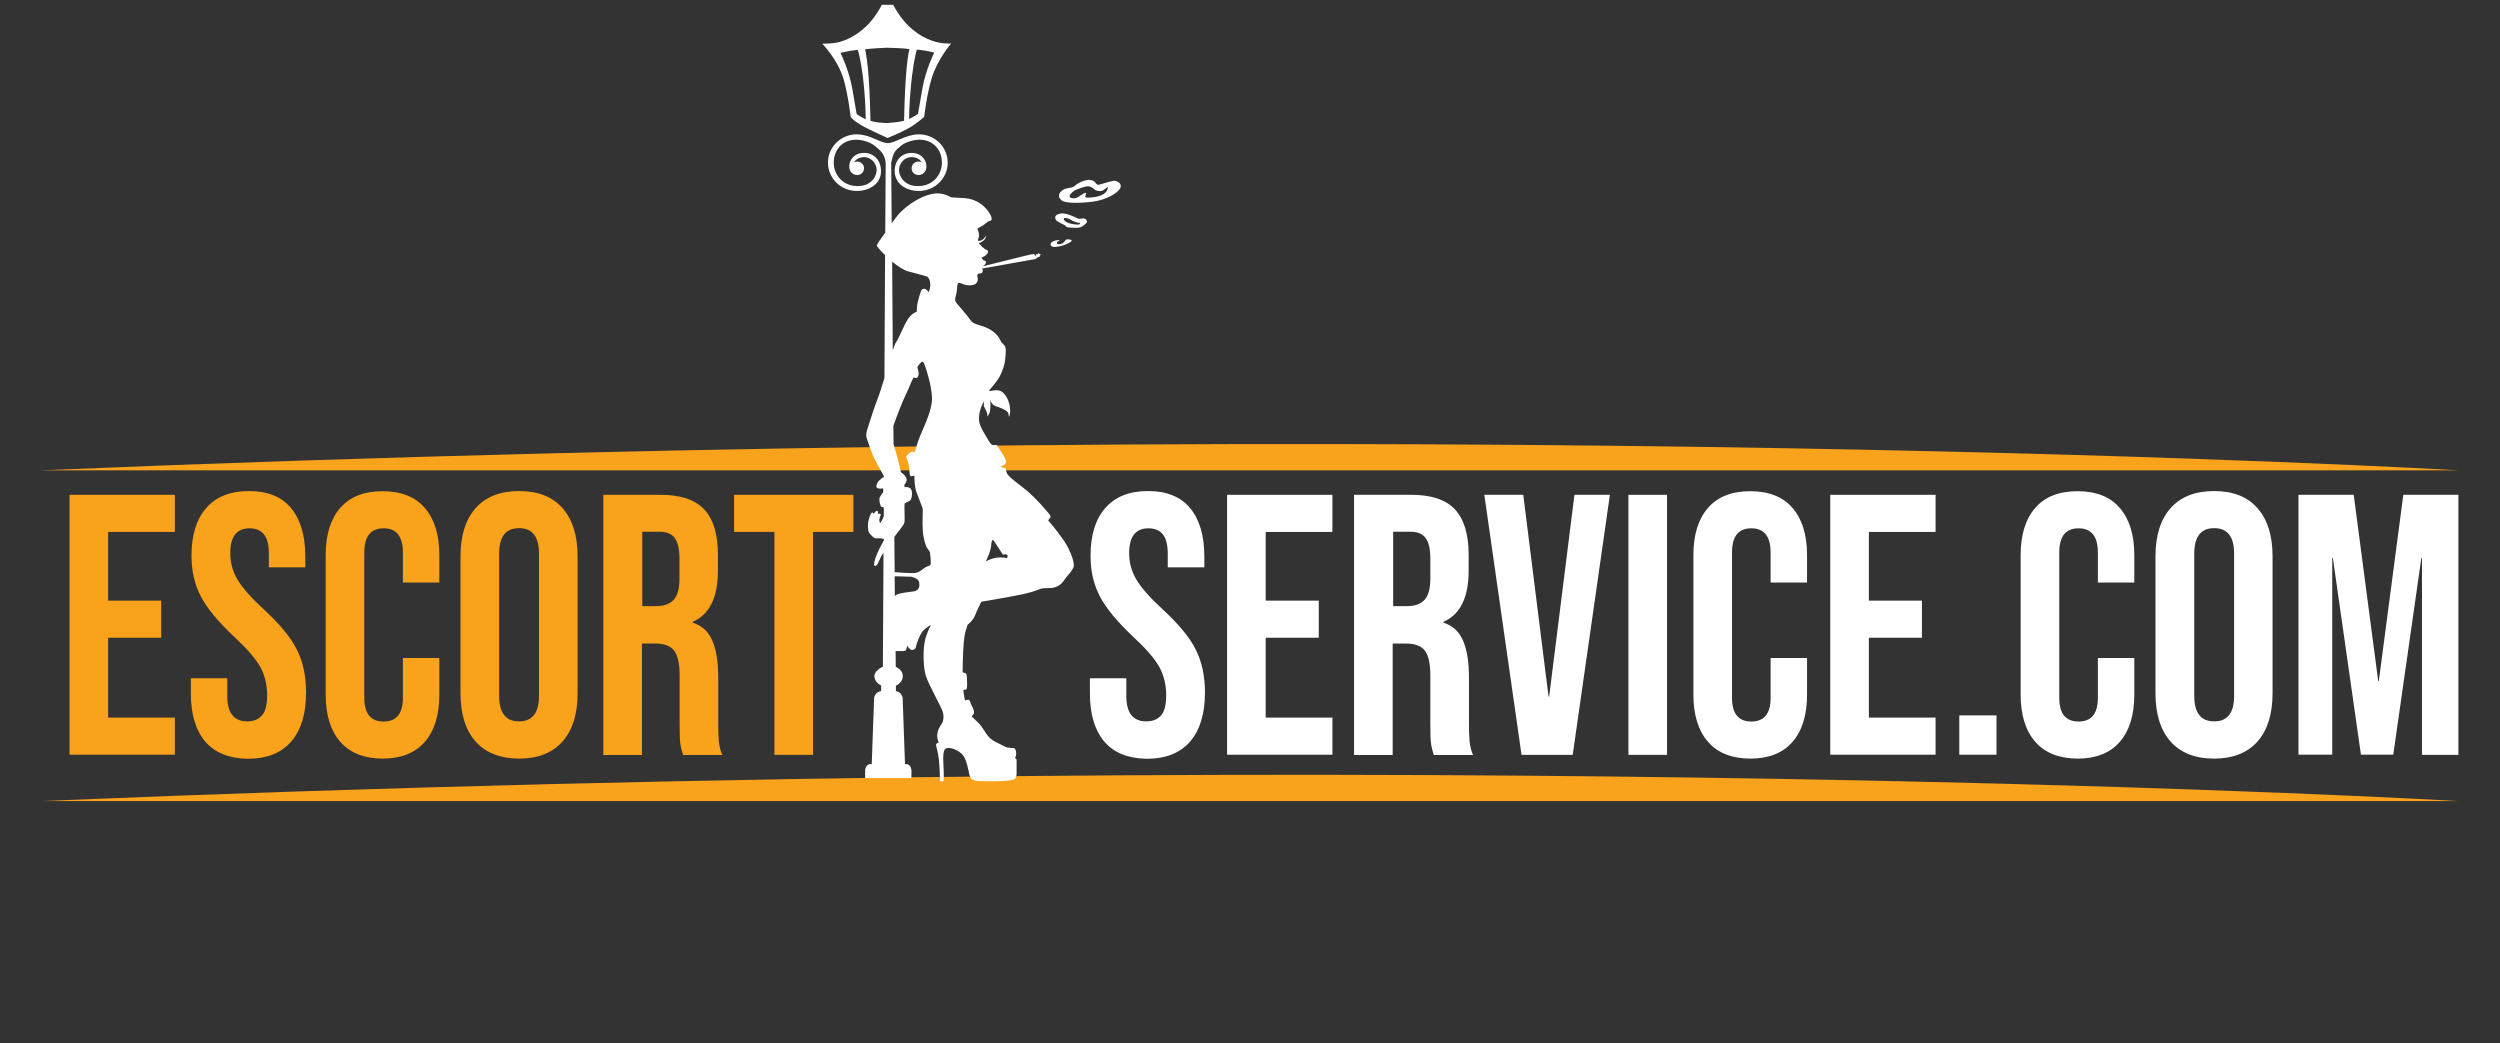
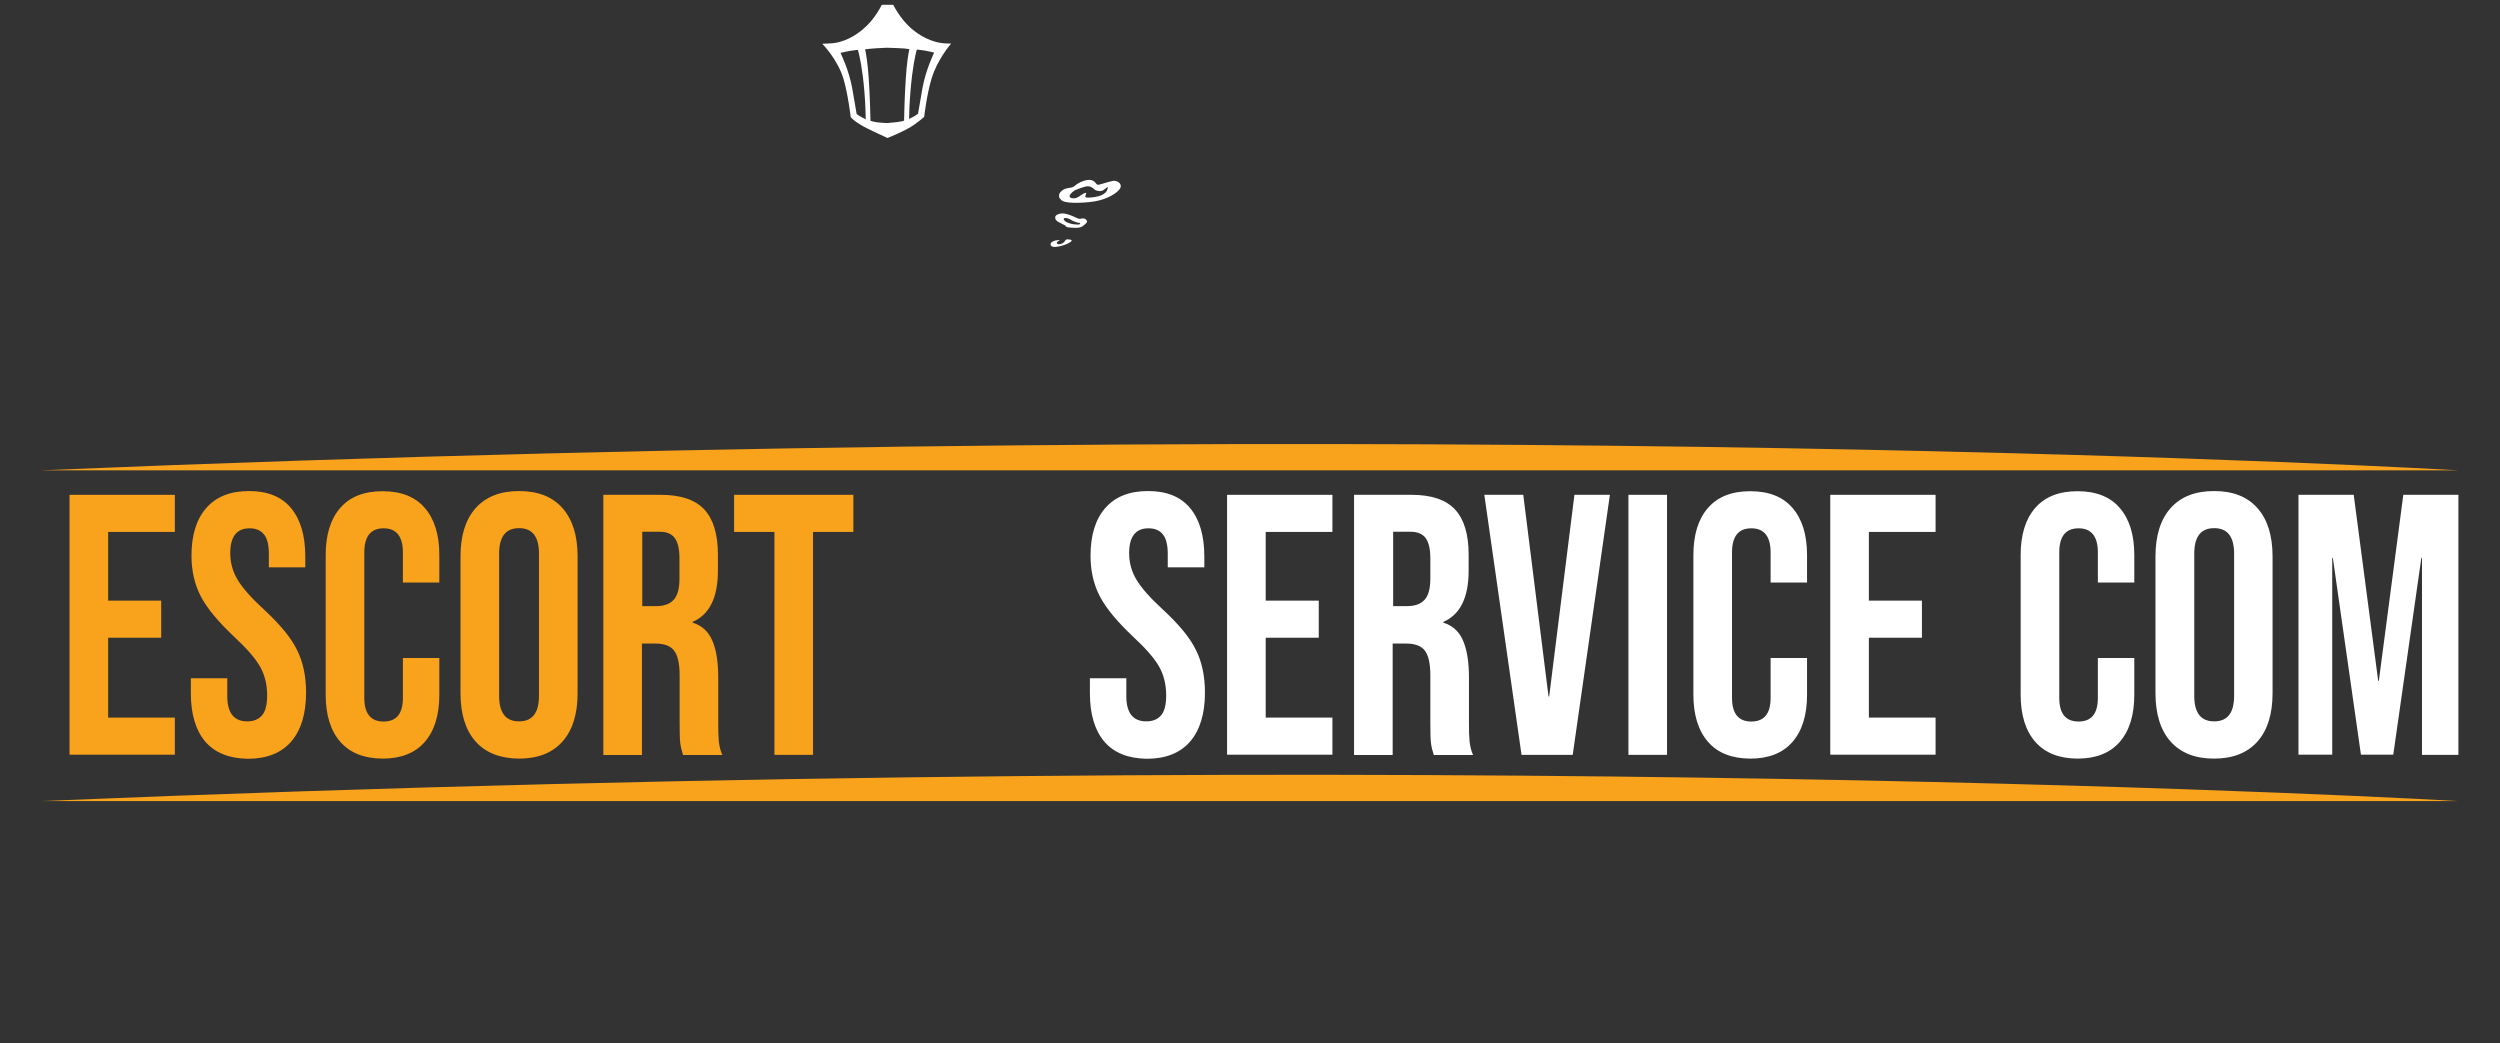
<svg xmlns="http://www.w3.org/2000/svg" width="266" height="111" viewBox="0 0 266 111" fill="none">
  <rect x="0" y="0" width="266" height="111" fill="#333333" stroke="none" />
  <g clip-path="url(#clip0_19_24)">
    <path d="M7.398 52.649H18.604V56.597H11.506V63.907H17.151V67.854H11.506V76.352H18.604V80.299H7.398V52.649Z" fill="#F9A21B" />
    <path d="M21.844 78.911C20.825 77.707 20.307 76 20.307 73.759V72.17H24.182V74.06C24.182 75.85 24.883 76.753 26.303 76.753C27.004 76.753 27.522 76.536 27.889 76.101C28.257 75.666 28.424 74.963 28.424 73.993C28.424 72.839 28.173 71.819 27.672 70.932C27.171 70.046 26.253 68.992 24.917 67.754C23.23 66.165 22.044 64.743 21.376 63.472C20.708 62.201 20.374 60.745 20.374 59.14C20.374 56.948 20.892 55.259 21.944 54.055C22.996 52.85 24.499 52.248 26.503 52.248C28.474 52.248 29.96 52.85 30.962 54.055C31.964 55.259 32.482 56.965 32.482 59.206V60.361H28.607V58.939C28.607 57.985 28.44 57.3 28.09 56.865C27.739 56.43 27.238 56.212 26.553 56.212C25.184 56.212 24.499 57.099 24.499 58.855C24.499 59.859 24.75 60.795 25.267 61.665C25.785 62.535 26.703 63.589 28.056 64.827C29.776 66.416 30.962 67.838 31.597 69.142C32.248 70.43 32.565 71.952 32.565 73.692C32.565 75.95 32.031 77.69 30.979 78.911C29.927 80.115 28.39 80.734 26.369 80.734C24.382 80.701 22.863 80.098 21.844 78.911Z" fill="#F9A21B" />
    <path d="M36.206 78.927C35.17 77.74 34.653 76.067 34.653 73.909V59.056C34.653 56.898 35.17 55.225 36.206 54.038C37.241 52.85 38.744 52.265 40.698 52.265C42.669 52.265 44.172 52.85 45.191 54.038C46.226 55.225 46.744 56.898 46.744 59.056V61.983H42.869V58.788C42.869 57.082 42.185 56.212 40.815 56.212C39.446 56.212 38.761 57.065 38.761 58.788V74.244C38.761 75.933 39.446 76.77 40.815 76.77C42.185 76.77 42.869 75.933 42.869 74.244V70.012H46.744V73.926C46.744 76.084 46.226 77.757 45.191 78.944C44.155 80.132 42.652 80.717 40.698 80.717C38.744 80.701 37.241 80.115 36.206 78.927Z" fill="#F9A21B" />
    <path d="M50.602 78.894C49.533 77.69 48.998 75.967 48.998 73.759V59.206C48.998 56.998 49.533 55.276 50.602 54.071C51.67 52.867 53.207 52.248 55.227 52.248C57.248 52.248 58.785 52.85 59.853 54.071C60.922 55.276 61.457 56.998 61.457 59.206V73.759C61.457 75.967 60.922 77.69 59.853 78.894C58.785 80.098 57.248 80.717 55.227 80.717C53.207 80.701 51.67 80.098 50.602 78.894ZM57.348 74.027V58.922C57.348 57.099 56.647 56.196 55.227 56.196C53.808 56.196 53.106 57.099 53.106 58.922V74.027C53.106 75.85 53.808 76.753 55.227 76.753C56.647 76.753 57.348 75.85 57.348 74.027Z" fill="#F9A21B" />
    <path d="M64.229 52.649H70.308C72.429 52.649 73.965 53.168 74.934 54.205C75.902 55.242 76.386 56.848 76.386 59.006V60.712C76.386 63.589 75.485 65.395 73.698 66.165V66.248C74.7 66.566 75.401 67.219 75.802 68.189C76.219 69.159 76.42 70.464 76.42 72.103V76.97C76.42 77.757 76.437 78.392 76.487 78.894C76.537 79.379 76.654 79.864 76.854 80.332H72.679C72.529 79.881 72.429 79.463 72.379 79.061C72.328 78.66 72.312 77.957 72.312 76.92V71.869C72.312 70.597 72.111 69.728 71.727 69.226C71.343 68.724 70.675 68.473 69.723 68.473H68.304V80.332H64.195V52.649H64.229ZM69.823 64.492C70.642 64.492 71.26 64.275 71.677 63.823C72.095 63.371 72.295 62.619 72.295 61.565V59.424C72.295 58.42 72.128 57.701 71.794 57.249C71.46 56.798 70.925 56.58 70.207 56.58H68.337V64.492H69.823Z" fill="#F9A21B" />
    <path d="M82.399 56.597H78.107V52.649H90.799V56.597H86.507V80.316H82.399V56.597Z" fill="#F9A21B" />
    <path d="M117.502 78.911C116.484 77.707 115.966 76 115.966 73.759V72.17H119.84V74.06C119.84 75.85 120.542 76.753 121.961 76.753C122.663 76.753 123.18 76.536 123.548 76.101C123.915 75.666 124.082 74.963 124.082 73.993C124.082 72.839 123.832 71.819 123.331 70.932C122.83 70.046 121.911 68.992 120.575 67.754C118.888 66.165 117.703 64.743 117.035 63.472C116.367 62.201 116.033 60.745 116.033 59.14C116.033 56.948 116.55 55.259 117.602 54.055C118.655 52.85 120.158 52.248 122.162 52.248C124.132 52.248 125.619 52.85 126.621 54.055C127.623 55.259 128.14 56.965 128.14 59.206V60.361H124.249V58.939C124.249 57.985 124.082 57.3 123.731 56.865C123.381 56.43 122.88 56.212 122.195 56.212C120.826 56.212 120.141 57.099 120.141 58.855C120.141 59.859 120.391 60.795 120.909 61.665C121.427 62.535 122.345 63.589 123.698 64.827C125.418 66.416 126.604 67.838 127.238 69.142C127.89 70.43 128.207 71.952 128.207 73.692C128.207 75.95 127.673 77.69 126.621 78.911C125.568 80.115 124.032 80.734 122.011 80.734C120.024 80.701 118.521 80.098 117.502 78.911Z" fill="white" />
    <path d="M130.562 52.649H141.768V56.597H134.67V63.907H140.315V67.854H134.67V76.352H141.768V80.299H130.562V52.649Z" fill="white" />
    <path d="M144.106 52.649H150.184C152.305 52.649 153.842 53.168 154.81 54.205C155.779 55.242 156.263 56.848 156.263 59.006V60.712C156.263 63.589 155.361 65.395 153.575 66.165V66.248C154.577 66.566 155.278 67.219 155.679 68.189C156.096 69.159 156.297 70.464 156.297 72.103V76.97C156.297 77.757 156.313 78.392 156.364 78.894C156.414 79.379 156.531 79.864 156.731 80.332H152.556C152.406 79.881 152.305 79.463 152.255 79.061C152.205 78.66 152.188 77.957 152.188 76.92V71.869C152.188 70.597 151.988 69.728 151.604 69.226C151.22 68.724 150.552 68.473 149.6 68.473H148.18V80.332H144.072V52.649H144.106ZM149.717 64.492C150.535 64.492 151.153 64.275 151.571 63.823C151.988 63.371 152.188 62.619 152.188 61.565V59.424C152.188 58.42 152.021 57.701 151.687 57.249C151.353 56.798 150.819 56.58 150.101 56.58H148.231V64.492H149.717Z" fill="white" />
    <path d="M157.933 52.649H162.075L164.764 74.11H164.831L167.519 52.649H171.293L167.336 80.316H161.891L157.933 52.649Z" fill="white" />
    <path d="M173.264 52.649H177.372V80.316H173.264V52.649Z" fill="white" />
    <path d="M181.731 78.927C180.696 77.74 180.178 76.067 180.178 73.909V59.056C180.178 56.898 180.696 55.225 181.731 54.038C182.766 52.85 184.269 52.265 186.223 52.265C188.194 52.265 189.697 52.85 190.716 54.038C191.751 55.225 192.269 56.898 192.269 59.056V61.983H188.394V58.788C188.394 57.082 187.71 56.212 186.34 56.212C184.971 56.212 184.286 57.065 184.286 58.788V74.244C184.286 75.933 184.971 76.77 186.34 76.77C187.71 76.77 188.394 75.933 188.394 74.244V70.012H192.269V73.926C192.269 76.084 191.751 77.757 190.716 78.944C189.68 80.132 188.177 80.717 186.223 80.717C184.253 80.701 182.75 80.115 181.731 78.927Z" fill="white" />
    <path d="M194.74 52.649H205.946V56.597H198.849V63.907H204.493V67.854H198.849V76.352H205.946V80.299H194.74V52.649Z" fill="white" />
-     <path d="M208.468 76.118H212.426V80.299H208.468V76.118Z" fill="white" />
    <path d="M216.551 78.927C215.515 77.74 214.998 76.067 214.998 73.909V59.056C214.998 56.898 215.515 55.225 216.551 54.038C217.586 52.85 219.089 52.265 221.043 52.265C223.014 52.265 224.517 52.85 225.536 54.038C226.571 55.225 227.089 56.898 227.089 59.056V61.983H223.214V58.788C223.214 57.082 222.53 56.212 221.16 56.212C219.791 56.212 219.106 57.065 219.106 58.788V74.244C219.106 75.933 219.791 76.77 221.16 76.77C222.53 76.77 223.214 75.933 223.214 74.244V70.012H227.089V73.926C227.089 76.084 226.571 77.757 225.536 78.944C224.5 80.132 222.997 80.717 221.043 80.717C219.089 80.701 217.586 80.115 216.551 78.927Z" fill="white" />
    <path d="M230.946 78.894C229.878 77.69 229.343 75.967 229.343 73.759V59.206C229.343 56.998 229.878 55.276 230.946 54.071C232.015 52.867 233.552 52.248 235.572 52.248C237.593 52.248 239.129 52.85 240.198 54.071C241.267 55.276 241.801 56.998 241.801 59.206V73.759C241.801 75.967 241.267 77.69 240.198 78.894C239.129 80.098 237.593 80.717 235.572 80.717C233.552 80.717 232.015 80.098 230.946 78.894ZM237.71 74.027V58.922C237.71 57.099 237.009 56.196 235.589 56.196C234.169 56.196 233.468 57.099 233.468 58.922V74.027C233.468 75.85 234.169 76.753 235.589 76.753C237.009 76.753 237.71 75.85 237.71 74.027Z" fill="white" />
    <path d="M244.574 52.649H250.435L253.041 72.454H253.107L255.713 52.649H261.574V80.316H257.7V59.357H257.633L254.644 80.299H251.204L248.214 59.357H248.148V80.299H244.557V52.649H244.574Z" fill="white" />
    <path fill-rule="evenodd" clip-rule="evenodd" d="M4.409 85.233H261.524C261.524 85.233 154.927 78.944 4.409 85.233Z" fill="#F9A21B" />
    <path fill-rule="evenodd" clip-rule="evenodd" d="M4.409 50.04H261.524C261.524 50.04 154.927 43.751 4.409 50.04Z" fill="#F9A21B" />
    <path d="M90.515 12.454C90.515 12.454 90.749 12.789 91.584 13.291C92.302 13.726 94.423 14.679 94.423 14.679C94.423 14.679 94.423 14.679 94.439 14.679C94.523 14.646 96.377 13.91 97.262 13.274C97.963 12.772 98.331 12.438 98.331 12.438C98.331 12.438 98.598 10.096 99.115 8.373C99.733 6.316 101.153 4.693 101.186 4.66C101.253 4.593 100.501 4.693 99.717 4.492C98.932 4.308 97.479 3.773 96.143 2.184C95.191 1.047 94.59 -0.342 94.456 -0.877C94.89 -0.894 95.258 -1.245 95.258 -1.696C95.258 -2.148 94.89 -2.516 94.423 -2.516C93.972 -2.516 93.588 -2.148 93.588 -1.696C93.588 -1.245 93.955 -0.894 94.406 -0.877C94.272 -0.358 93.671 1.063 92.719 2.201C91.383 3.79 89.93 4.325 89.145 4.509C88.361 4.693 87.442 4.61 87.509 4.676C87.542 4.71 89.129 6.332 89.747 8.39C90.248 10.113 90.515 12.454 90.515 12.454ZM97.546 5.279C97.612 5.279 97.696 5.295 97.763 5.295C98.481 5.362 99.399 5.596 99.399 5.596C99.399 5.596 98.498 7.403 98.147 9.393C97.88 10.899 97.679 12.103 97.679 12.103C97.679 12.103 97.295 12.404 96.727 12.655C96.727 12.086 96.761 11.083 96.878 9.678C97.078 7.236 97.379 5.898 97.546 5.279ZM94.373 5.078C95.007 5.111 96.143 5.111 96.761 5.228C96.644 5.73 96.477 6.734 96.377 8.356C96.26 10.063 96.21 11.986 96.193 12.839C96.126 12.856 96.043 12.889 95.959 12.906C95.541 13.007 94.406 13.09 94.406 13.09C93.704 13.073 93.27 13.023 92.853 12.923C92.769 12.906 92.703 12.889 92.619 12.856C92.602 12.003 92.552 10.079 92.435 8.373C92.335 6.751 92.151 5.747 92.051 5.245C92.686 5.162 93.821 5.095 94.373 5.078ZM91.066 5.329C91.133 5.329 91.216 5.312 91.283 5.312C91.45 5.914 91.767 7.269 91.968 9.711C92.085 11.1 92.101 12.12 92.118 12.689C91.55 12.438 91.149 12.137 91.149 12.137C91.149 12.137 90.949 10.932 90.682 9.427C90.331 7.436 89.429 5.63 89.429 5.63C89.429 5.63 90.331 5.396 91.066 5.329Z" fill="white" />
-     <path d="M111.524 55.359C111.524 55.359 111.774 55.075 111.791 54.941C111.808 54.807 110.071 52.817 109.002 51.997C107.933 51.177 107.165 50.592 107.098 50.257C107.031 49.94 106.998 49.789 106.898 49.772C106.797 49.756 106.53 49.756 106.514 49.655C106.497 49.555 106.814 49.538 106.881 49.455C106.948 49.371 107.131 49.237 106.998 48.903C106.881 48.585 106.18 47.514 106.096 47.414C106.013 47.313 105.745 47.347 105.695 47.347C105.628 47.347 105.512 47.447 105.127 46.778C104.743 46.109 104.159 45.289 104.159 44.587C104.159 43.985 104.359 43.215 104.71 42.697C104.693 42.814 104.643 43.132 104.71 43.266C104.894 43.65 105.111 43.985 105.044 44.236C104.96 44.47 105.294 44.102 105.345 43.684C105.411 43.282 105.378 42.496 105.378 42.496C105.378 42.496 105.445 43.065 105.946 43.215C106.463 43.383 107.215 43.684 107.282 43.968C107.349 44.252 107.349 44.353 107.349 44.353C107.349 44.353 107.566 44.068 107.449 43.266C107.332 42.463 106.898 41.861 106.564 41.66C106.163 41.392 105.478 41.593 105.478 41.593L105.211 41.576C105.211 41.576 106.129 40.556 106.397 40.004C106.664 39.452 106.881 38.883 106.948 38.298C107.048 37.344 107.065 37.01 106.848 36.725C106.764 36.625 106.547 36.407 106.53 36.407C106.497 36.391 106.28 35.387 104.844 34.818C103.908 34.467 103.558 34.501 103.24 34.032C102.94 33.564 101.804 32.309 101.754 32.226C101.487 31.841 101.721 31.523 101.787 31.105C101.854 30.687 101.804 30.168 102.005 30.101C102.155 30.051 102.455 30.269 102.756 30.319C103.307 30.419 103.541 30.319 103.691 30.269C103.908 30.185 104.059 29.917 104.042 29.717C104.025 29.516 103.942 29.282 104.009 29.215C104.125 29.064 104.259 29.098 104.359 29.081C104.459 29.064 104.593 28.997 104.56 28.747C104.56 28.696 104.526 28.629 104.476 28.579C105.712 28.362 110.121 27.576 110.188 27.559C110.254 27.542 110.321 27.408 110.388 27.392C110.455 27.375 110.605 27.325 110.605 27.325C110.605 27.325 110.672 27.157 110.722 27.091C110.755 27.04 110.638 27.04 110.555 27.007C110.471 26.974 110.622 27.024 110.572 26.94C110.522 26.856 110.438 27.04 110.388 27.074C110.355 27.107 110.288 26.94 110.221 27.107C110.204 27.157 110.204 27.224 110.221 27.275C110.188 27.258 110.154 27.241 110.137 27.191C110.104 27.091 110.054 27.04 109.987 27.024C109.92 27.007 108.317 27.392 107.349 27.643C106.63 27.826 105.211 28.178 104.526 28.345C104.543 28.328 104.576 28.312 104.643 28.278C104.827 28.161 104.96 27.944 104.894 27.827C104.844 27.743 104.743 27.76 104.576 27.626C104.426 27.509 104.443 27.392 104.443 27.392C104.443 27.392 104.526 27.408 104.777 27.241C104.994 27.107 105.178 26.873 105.111 26.723C105.044 26.555 104.877 26.622 104.51 26.271C104.276 26.037 104.192 25.936 104.142 25.853C104.276 25.836 104.426 25.769 104.61 25.635C104.927 25.401 104.927 25.016 104.927 25.016C104.927 25.016 104.81 25.351 104.476 25.535C104.326 25.619 104.176 25.635 104.075 25.635C104.025 25.418 104.142 25.284 104.176 25.117C104.209 24.933 104.042 24.398 103.992 24.347C103.925 24.314 104.526 24.08 104.86 23.779C105.194 23.477 105.411 23.477 105.411 23.477C105.411 23.477 105.745 23.36 105.211 22.574C104.677 21.788 103.791 21.169 102.689 21.086C102.155 21.052 101.253 21.002 101.253 21.002C101.17 21.002 101.136 20.968 101.136 20.968C101.136 20.968 100.284 20.416 99.249 20.617C97.546 20.952 95.993 22.29 95.458 22.976C95.325 23.143 95.107 23.427 94.874 23.745L94.823 17.322C95.057 16.218 95.208 16.034 95.876 15.499C96.326 15.131 97.195 14.863 97.829 14.863C99.266 14.863 100.218 15.917 100.218 17.305C100.218 18.694 99.149 19.798 97.729 19.798C96.961 19.798 96.493 19.614 96.026 19.095C96.026 19.095 95.692 18.694 95.659 18.158C95.608 17.389 96.26 16.686 97.045 16.72C97.546 16.737 97.863 16.937 98.063 17.272C97.963 17.222 97.846 17.188 97.729 17.188C97.329 17.188 96.995 17.506 96.995 17.907C96.995 18.309 97.329 18.627 97.729 18.627C97.996 18.627 98.297 18.476 98.414 18.259C98.514 18.125 98.614 17.874 98.548 17.439C98.381 16.72 97.796 16.268 96.995 16.268C96.009 16.268 95.174 16.988 95.191 18.259C95.208 18.961 95.642 19.463 95.642 19.463C96.159 20.049 96.944 20.316 97.779 20.316C99.466 20.316 100.836 18.961 100.836 17.305C100.836 15.649 99.466 14.294 97.779 14.294C96.377 14.294 95.208 15.248 94.423 15.231C93.504 15.148 92.552 14.294 91.149 14.294C89.463 14.294 88.093 15.649 88.093 17.305C88.093 18.961 89.463 20.316 91.149 20.316C91.984 20.316 92.769 20.049 93.287 19.463C93.287 19.463 93.738 18.978 93.738 18.259C93.755 16.988 92.92 16.268 91.934 16.268C91.133 16.268 90.548 16.72 90.381 17.439C90.314 17.874 90.415 18.125 90.515 18.259C90.648 18.476 90.932 18.627 91.2 18.627C91.6 18.627 91.934 18.309 91.934 17.907C91.934 17.506 91.6 17.188 91.2 17.188C91.083 17.188 90.966 17.222 90.865 17.272C91.066 16.954 91.383 16.753 91.884 16.72C92.669 16.686 93.32 17.389 93.27 18.158C93.237 18.694 92.903 19.095 92.903 19.095C92.435 19.614 91.968 19.798 91.2 19.798C89.763 19.798 88.711 18.677 88.711 17.305C88.711 15.917 89.663 14.863 91.099 14.863C91.734 14.863 92.602 15.131 93.053 15.499C93.654 16.001 94.122 16.318 94.239 17.339L94.189 24.749C93.704 25.418 93.287 26.02 93.287 26.12C93.287 26.204 93.654 26.639 94.172 27.141L94.105 40.221C93.788 41.258 93.487 42.195 93.337 42.546C92.953 43.483 92.335 45.557 92.268 45.724C92.218 45.892 92.101 46.31 92.218 46.611C92.335 46.912 92.686 48.2 93.254 49.237C93.537 49.756 93.821 50.257 94.038 50.642V50.843L93.972 50.759C93.972 50.759 93.704 50.977 93.504 51.161C93.32 51.345 93.17 51.746 93.287 51.88C93.404 52.014 93.805 52.014 93.922 51.964C94.038 51.913 93.955 52.398 93.955 52.398C93.955 52.398 93.604 52.8 93.571 53.051C93.537 53.285 93.654 53.854 93.788 53.937L94.038 53.987V54.891C94.038 54.907 94.022 54.941 94.022 54.958C93.938 55.276 93.638 55.66 93.638 55.66C93.638 55.66 93.521 55.443 93.571 55.192C93.604 55.008 93.788 54.724 93.671 54.673C93.554 54.623 93.404 54.673 93.404 54.673C93.404 54.673 93.487 54.372 93.32 54.355C93.153 54.322 92.936 54.707 92.936 54.707C92.936 54.707 92.936 54.473 92.769 54.539C92.602 54.623 92.419 55.292 92.368 55.593C92.318 55.894 92.368 56.513 92.452 56.647C92.535 56.781 92.97 57.316 93.22 57.283C93.588 57.249 93.905 57.3 94.038 57.35V57.517C93.888 57.768 93.571 58.337 93.337 58.889C93.037 59.608 92.903 60.16 93.087 60.21C93.354 60.294 93.537 59.608 93.771 59.173C93.821 59.072 93.905 58.955 94.005 58.822L93.938 70.932C93.504 71.133 93.037 71.501 93.037 71.936C93.037 72.354 93.32 72.722 93.755 72.939V73.525C93.354 73.575 93.02 73.909 93.003 74.328L92.753 81.303H92.586C92.285 81.303 92.051 81.621 92.051 82.022V82.039V82.791H93.304H95.725H96.978V82.039V82.022C96.978 81.621 96.744 81.303 96.443 81.303H96.293L96.043 74.328C96.026 73.926 95.725 73.591 95.325 73.541V72.956C95.759 72.755 96.059 72.387 96.059 71.952C96.059 71.517 95.759 71.149 95.308 70.949L95.291 69.276H96.159C96.159 69.276 96.377 69.243 96.427 69.109C96.527 68.891 96.51 68.691 96.51 68.691C96.51 68.691 96.777 69.092 96.961 69.142C97.228 69.192 97.429 69.042 97.479 68.741C97.529 68.44 97.846 67.603 98.147 67.202C98.447 66.8 99.049 66.499 99.049 66.499C99.049 66.499 98.531 67.453 98.381 68.323C98.214 69.192 98.197 71.016 98.548 72.019C98.898 73.006 100.101 75.114 100.301 75.716C100.485 76.301 100.318 76.753 100.318 76.77C100.134 77.238 99.717 77.489 99.717 78.342C99.717 78.61 99.884 79.011 99.884 79.011C99.884 79.011 99.633 79.061 99.6 79.212C99.566 79.346 99.8 79.914 99.9 80.868C100.001 81.821 100.017 83.109 100.017 83.109C100.017 83.109 100.268 83.176 100.368 83.126C100.468 83.092 100.401 81.637 100.368 81.052C100.335 80.466 100.368 79.831 100.602 79.663C101.003 79.396 102.021 79.814 102.455 80.349C102.89 80.868 103.073 82.223 103.157 82.49C103.24 82.758 103.357 82.975 103.758 83.059C104.109 83.126 105.662 83.159 106.58 83.109C107.465 83.059 107.9 82.959 108.017 82.858C108.117 82.758 108.15 82.591 108.167 82.29C108.167 82.172 108.167 80.868 108.167 80.868C108.167 80.868 108.167 80.701 108 80.667C107.983 80.667 108.05 80.6 108.1 80.399C108.15 80.199 108.133 79.747 107.916 79.613C107.816 79.546 107.298 79.647 106.898 79.429C106.347 79.111 105.645 78.894 105.228 78.426C104.793 77.957 104.56 77.355 104.075 76.887C103.608 76.418 103.374 76.234 103.374 76.234C103.374 76.234 103.574 76.034 103.624 75.9C103.658 75.766 103.608 75.431 103.374 75.047C103.157 74.662 103.324 74.629 103.073 74.461C103.007 74.411 102.673 74.528 102.673 74.528C102.673 74.528 102.506 73.658 102.506 73.474C102.506 73.29 102.656 73.458 102.789 73.357C102.94 73.257 102.906 72.789 102.89 72.404C102.873 72.019 102.89 71.685 102.706 71.618C102.522 71.551 102.422 71.534 102.422 71.534C102.422 71.534 102.439 69.443 102.539 68.423C102.656 67.185 102.723 67.269 102.956 66.466C102.956 66.466 103.524 66.064 103.775 65.412C103.975 64.877 104.409 64.024 104.409 64.024C104.409 64.024 107.799 63.455 108.835 63.221C109.854 62.987 110.188 62.853 110.572 62.702C110.956 62.535 111.54 62.585 111.941 62.552C112.342 62.518 112.793 62.234 112.926 62.1C113.077 61.966 113.411 61.448 113.578 61.264C113.745 61.08 114.162 60.628 114.246 60.26C114.363 59.708 113.661 58.102 113.043 57.3C112.375 56.346 111.524 55.359 111.524 55.359ZM94.924 27.843C95.525 28.328 96.193 28.78 96.711 28.897C97.996 29.215 98.648 29.432 98.648 29.432C98.648 29.432 98.999 29.633 98.982 30.369C98.965 30.754 98.815 31.088 98.815 31.088C98.815 31.088 98.464 30.536 98.113 30.787C97.946 30.904 97.662 32.042 97.596 32.41C97.546 32.778 97.546 33.163 97.546 33.163C97.546 33.163 97.028 33.296 96.594 33.965C96.159 34.634 95.642 36.006 95.341 36.407C95.274 36.491 95.141 36.826 94.99 37.277L94.924 27.843ZM97.228 62.92C96.594 63.02 95.642 63.087 95.325 63.321C95.291 63.355 95.241 63.388 95.208 63.422L95.191 61.314L96.961 61.364C96.961 61.364 97.696 61.531 97.779 61.883C97.88 62.318 97.846 62.819 97.228 62.92ZM99.132 42.898C98.948 44.102 98.28 45.474 97.93 46.31C97.579 47.146 97.329 48.133 97.329 48.133C97.329 48.133 97.162 48.05 97.028 48.05C96.894 48.05 96.393 48.501 96.427 48.635C96.46 48.769 96.677 49.204 96.727 49.705C96.777 50.224 96.777 50.726 96.944 50.676C97.111 50.625 97.295 50.625 97.295 50.625C97.295 50.625 97.262 51.78 97.546 52.449C97.813 53.118 98.063 53.854 98.147 54.004C98.23 54.172 98.113 55.56 98.18 56.396C98.23 57.233 98.481 58.086 98.648 58.303C98.815 58.52 98.948 58.755 98.948 58.755C98.948 58.755 99.115 60.026 98.982 60.126C98.848 60.227 98.548 60.26 98.247 60.511C97.946 60.745 97.729 60.913 97.379 60.963C97.061 61.013 95.508 60.913 95.191 60.879L95.157 57.132C95.525 56.58 96.226 55.861 96.243 55.526C96.276 55.158 96.21 53.803 96.243 53.62C96.276 53.435 96.811 53.385 96.928 53.134C97.045 52.9 97.145 52.114 96.811 51.93C96.477 51.746 96.26 51.846 96.26 51.846L96.21 51.579C96.21 51.579 96.51 51.311 96.46 50.96C96.41 50.609 95.859 50.241 95.859 50.241C95.859 50.241 95.475 48.484 95.074 47.263L95.057 45.289C95.241 44.771 95.508 44.085 95.725 43.516C96.126 42.446 96.727 41.292 96.844 40.941C96.961 40.589 97.178 40.271 97.178 40.188C97.178 40.104 97.295 40.188 97.395 40.221C97.512 40.255 97.662 40.171 97.729 39.92C97.779 39.686 97.679 39.335 97.646 39.218C97.612 39.117 97.562 39.034 97.813 38.766C98.063 38.498 98.163 38.264 98.381 38.816C98.598 39.402 99.332 41.693 99.132 42.898ZM107.131 59.374C107.131 59.374 106.564 59.257 106.013 59.34C105.445 59.424 104.894 59.725 104.894 59.725C104.894 59.725 105.395 58.755 105.461 58.019C105.512 57.517 105.562 57.316 105.762 57.567C105.946 57.818 106.697 59.006 106.697 59.006C107.499 58.855 107.131 59.374 107.131 59.374Z" fill="white" />
    <path d="M112.008 26.254C112.258 26.338 113.177 26.171 113.761 25.836C114.363 25.502 113.778 25.468 113.544 25.468C113.294 25.468 113.361 25.803 112.893 25.953C112.476 26.07 112.292 25.836 112.592 25.669C112.759 25.569 112.876 25.535 112.526 25.552C112.175 25.569 111.891 25.769 111.891 25.769C111.707 25.97 111.757 26.171 112.008 26.254Z" fill="white" />
    <path d="M114.73 23.26C114.463 23.16 113.611 22.691 113.01 22.708C112.576 22.725 112.375 22.892 112.309 22.992C112.309 22.992 112.125 23.36 112.609 23.611C113.093 23.879 113.361 23.996 113.361 23.996C113.361 23.996 113.344 24.163 113.711 24.197C114.079 24.23 114.864 24.331 115.198 24.063C115.548 23.779 115.832 23.611 115.548 23.36C115.281 23.093 114.997 23.36 114.73 23.26ZM114.647 23.896C114.212 23.896 113.294 23.728 113.177 23.327C113.177 23.327 113.16 23.109 113.578 23.227C114.012 23.344 114.045 23.511 114.296 23.561C114.546 23.628 114.647 23.728 114.78 23.695C114.93 23.695 115.081 23.896 114.647 23.896Z" fill="white" />
    <path d="M118.421 19.246C118.003 19.329 117.352 19.547 116.951 19.647C116.55 19.748 116.701 19.313 116.099 19.162C115.615 19.045 114.797 19.396 114.429 19.714C114.062 20.015 114.095 19.915 113.544 20.032C112.893 20.166 112.676 20.651 112.693 20.718C112.709 20.935 112.592 20.985 112.96 21.32C113.327 21.654 115.064 21.638 116.4 21.437C117.736 21.236 118.888 20.567 119.189 20.032C119.456 19.48 118.771 19.179 118.421 19.246ZM117.87 19.965C117.853 20.149 117.753 20.785 116.45 20.969C115.164 21.153 115.515 20.868 115.515 20.751C115.515 20.634 115.715 20.45 115.398 20.55C115.064 20.651 114.697 21.136 114.196 21.102C113.678 21.069 113.761 20.785 113.945 20.617C113.945 20.617 114.112 20.333 114.563 20.166C115.014 19.999 115.097 19.948 115.498 19.848C115.916 19.748 116.233 19.932 116.4 20.116C116.567 20.3 117.101 20.417 117.369 20.25C117.636 20.082 117.903 19.781 117.87 19.965Z" fill="white" />
  </g>
  <defs>
    <clipPath id="clip0_19_24">
      <rect width="266" height="110.2" fill="white" transform="translate(0 0.509)" />
    </clipPath>
  </defs>
</svg>